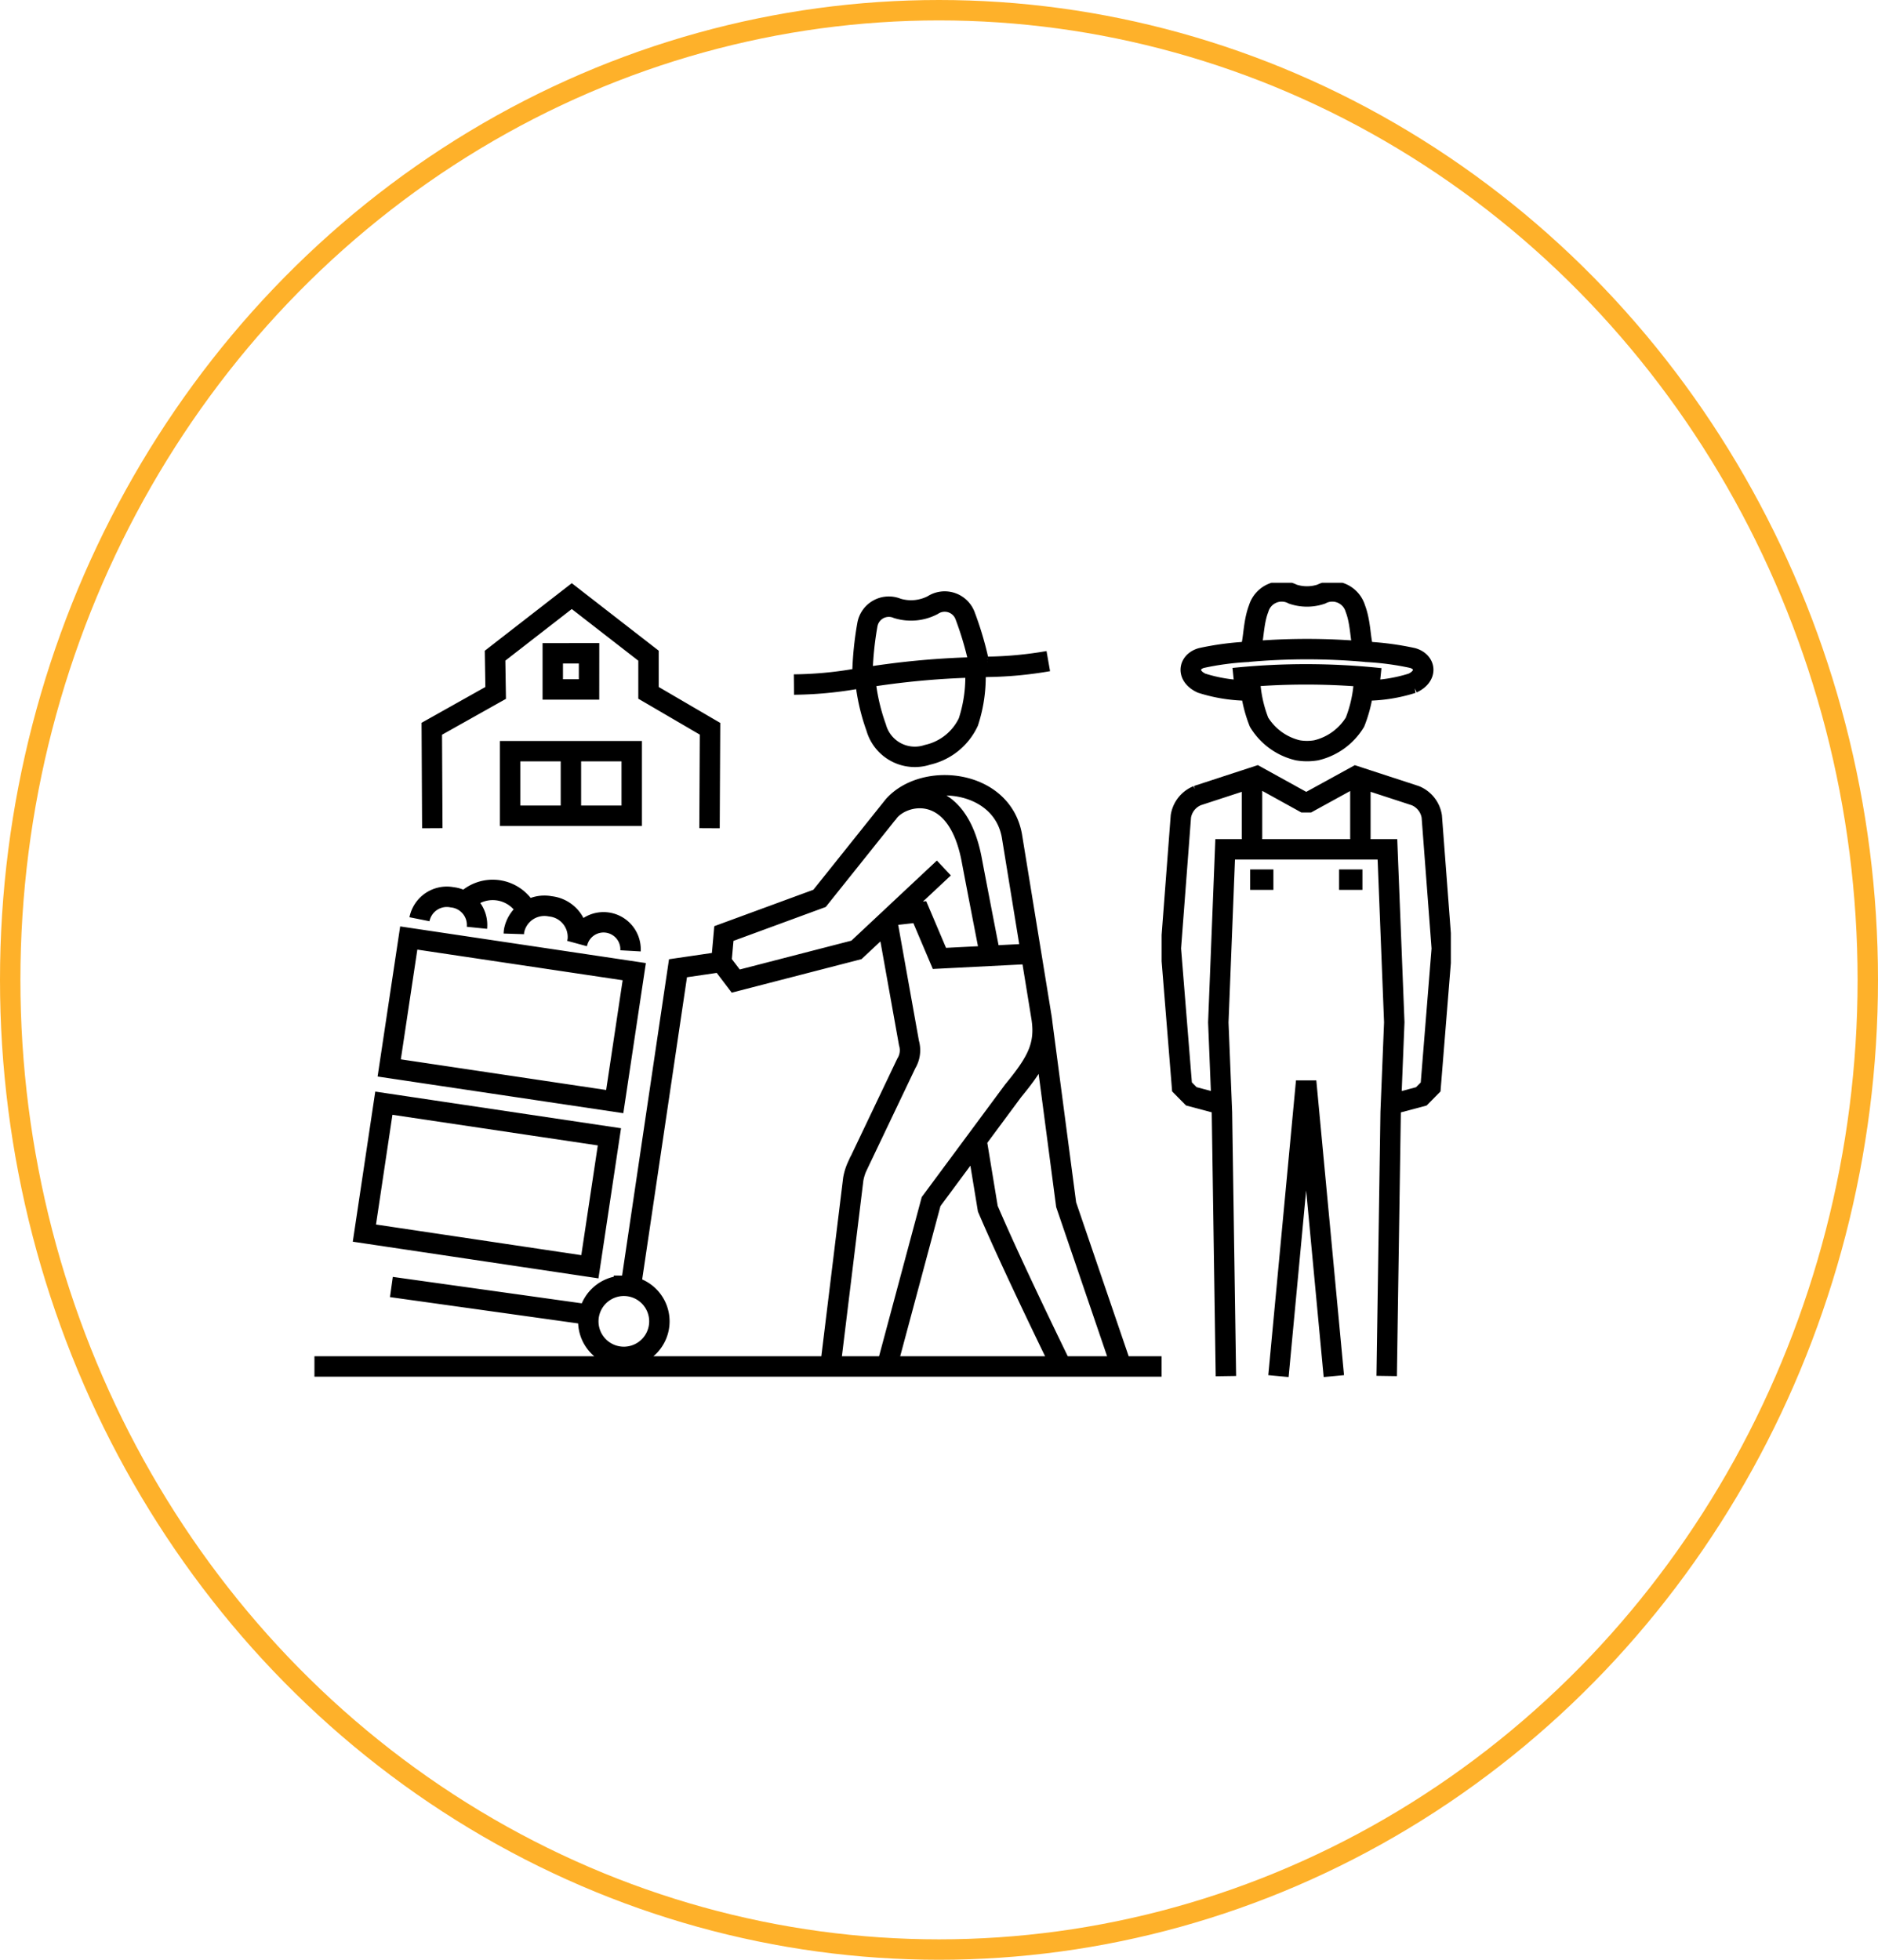
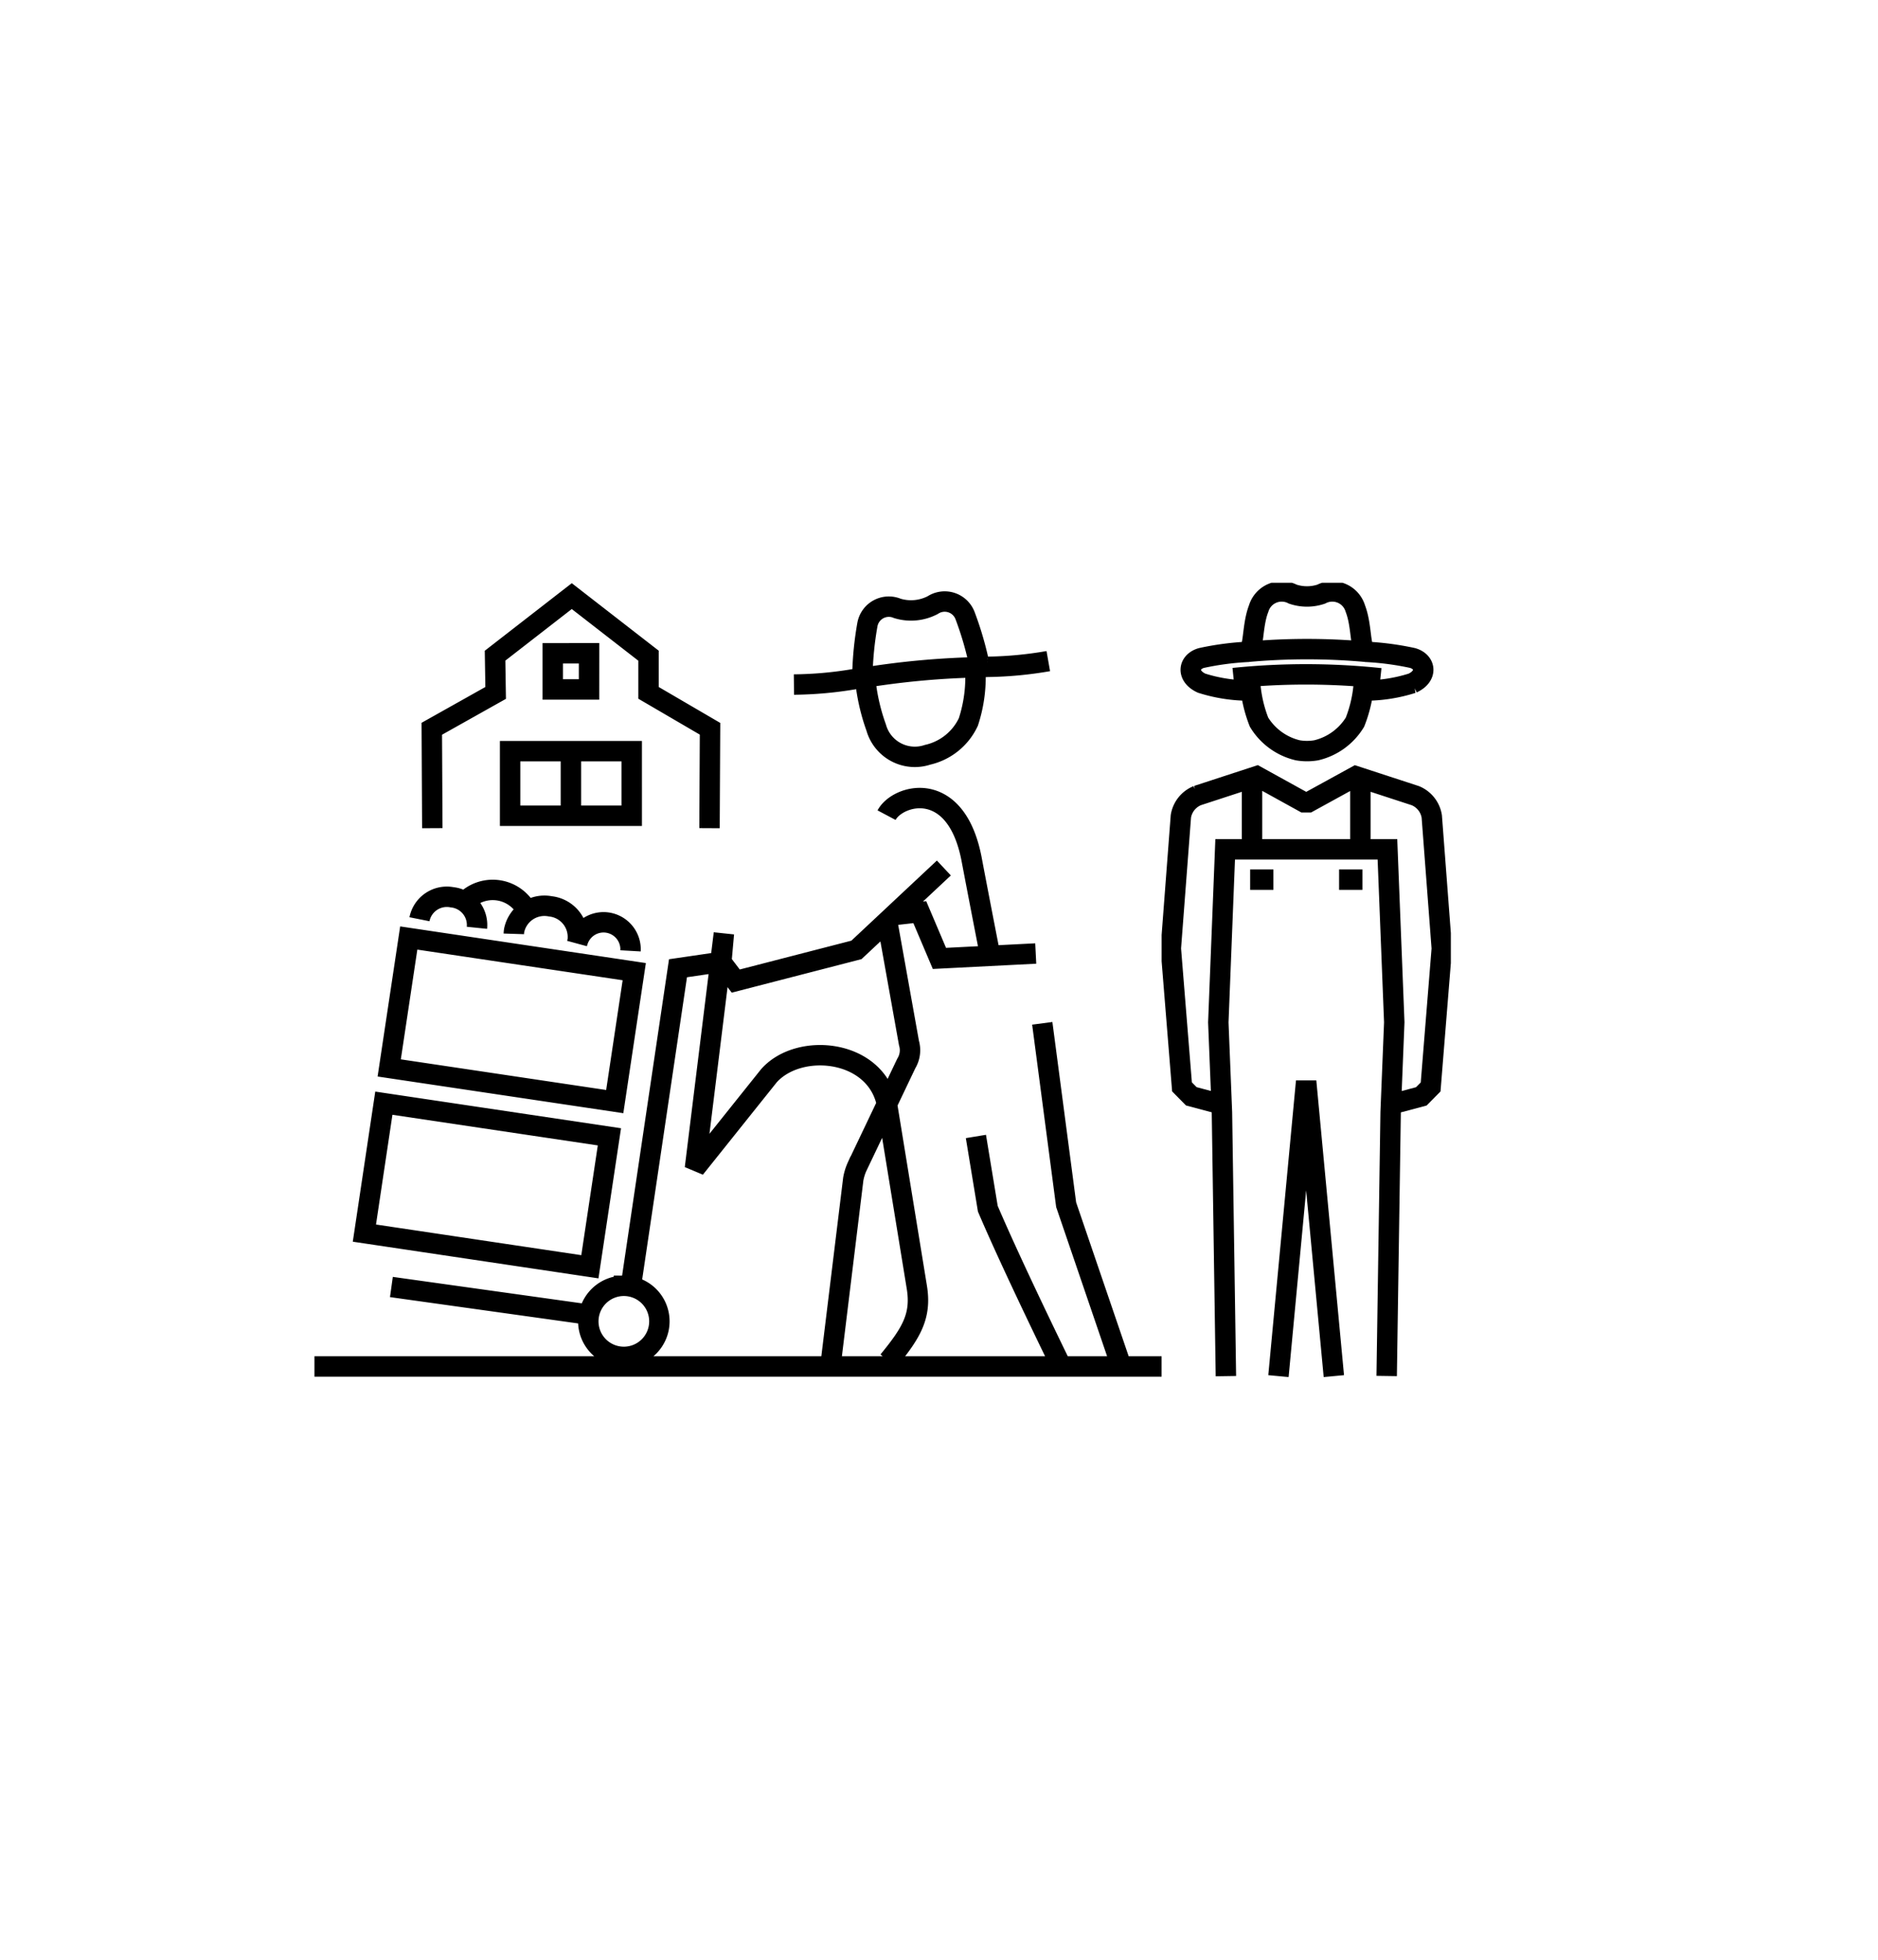
<svg xmlns="http://www.w3.org/2000/svg" width="92" height="96" viewBox="0 0 92 96">
  <defs>
    <clipPath id="clip-path">
      <rect id="Rectangle_258" data-name="Rectangle 258" width="14.169" height="38.903" fill="none" stroke="#000" stroke-width="1" />
    </clipPath>
    <clipPath id="clip-path-2">
      <rect id="Rectangle_259" data-name="Rectangle 259" width="41.502" height="38.903" fill="none" stroke="#000" stroke-width="1" />
    </clipPath>
  </defs>
  <g id="_9" data-name="9" transform="translate(-214 -265)">
    <g id="Ellipse_44" data-name="Ellipse 44" transform="translate(214 265)" fill="none" stroke="#feb12a" stroke-width="1">
      <ellipse cx="46" cy="48" rx="46" ry="48" stroke="none" />
-       <ellipse cx="46" cy="48" rx="45.5" ry="47.5" fill="none" />
    </g>
    <g id="Group_160" data-name="Group 160" transform="translate(270.906 293.548)">
      <g id="Group_159" data-name="Group 159" transform="translate(0)" clip-path="url(#clip-path)">
        <path id="Path_3162" data-name="Path 3162" d="M9.592,14.723v3.488m1.047,1.478H9.5m6.885,11.016,1.5-.4.456-.462.547-6.78-.491-6.472a1.322,1.322,0,0,0-.809-1.017l-2.91-.95L12.355,15.9H12.14L9.825,14.621l-2.909.95a1.322,1.322,0,0,0-.81,1.017L5.614,23.06l.547,6.78.456.462,1.5.4m8.071,13.3.194-12.926.178-4.4-.335-8.471H8.276L7.94,26.683l.178,4.4.194,12.926M14.9,14.723v3.488M13.856,19.69H15M13.6,44.008l-1.357-14.44-1.357,14.44M9.3,8.535a32.185,32.185,0,0,1,5.965,0m-.182,1.321a6.474,6.474,0,0,1-.448,2.118,3.042,3.042,0,0,1-1.9,1.379,2.689,2.689,0,0,1-.9,0,3.042,3.042,0,0,1-1.9-1.379,6.513,6.513,0,0,1-.449-2.143m-.8-.016a34.679,34.679,0,0,1,7.194.01m-6.451.6a7.688,7.688,0,0,1-2.307-.361c-.758-.349-.657-1.05-.007-1.233a13.993,13.993,0,0,1,2.252-.3c.342-.094.21-1.246.55-2.122a1.178,1.178,0,0,1,1.672-.706,2.18,2.18,0,0,0,1.391,0,1.178,1.178,0,0,1,1.672.706c.34.876.208,2.028.55,2.122a14,14,0,0,1,2.252.3c.65.183.751.884-.007,1.233a7.69,7.69,0,0,1-2.308.361" transform="translate(-5.163 -5.147)" fill="none" stroke="#000" stroke-miterlimit="2" stroke-width="1" />
      </g>
    </g>
    <g id="Group_162" data-name="Group 162" transform="translate(229.403 293.548)">
      <g id="Group_161" data-name="Group 161" transform="translate(0.001)" clip-path="url(#clip-path-2)">
-         <path id="Path_3163" data-name="Path 3163" d="M4.62,23.83l11.047,1.648-.956,6.365L3.663,30.194Zm3.34-.5a1.364,1.364,0,0,0-1.215-1.495,1.367,1.367,0,0,0-1.6,1.075m5.248-.443a1.883,1.883,0,0,0-3.04-.391M12.863,24.1a1.583,1.583,0,0,0,.036-.167,1.51,1.51,0,0,0-1.345-1.655,1.514,1.514,0,0,0-1.773,1.19,1.473,1.473,0,0,0-.014.159m5.717.832a1.324,1.324,0,0,0-2.608-.389M3.4,31.921,14.45,33.569l-.957,6.365L2.447,38.285ZM13.447,42.279,3.77,40.925m11.392-.058a1.741,1.741,0,1,1-1.746,1.74A1.743,1.743,0,0,1,15.162,40.867Zm.334.049,2.314-15.605,1.866-.273M41.5,44.817H0M32.368,10.548a7.082,7.082,0,0,1-.334,2.7,2.917,2.917,0,0,1-2,1.607,1.967,1.967,0,0,1-2.516-1.337,9.852,9.852,0,0,1-.547-2.49m-.343.1a40.218,40.218,0,0,1,6.134-.565m-9.273.851a18.745,18.745,0,0,0,2.971-.267c.209-.033.321,0,.385-.253a15.948,15.948,0,0,1,.244-2.419,1.066,1.066,0,0,1,1.464-.792,2.3,2.3,0,0,0,1.734-.159,1.067,1.067,0,0,1,1.585.511,16.062,16.062,0,0,1,.685,2.332c.108.236.213.185.424.179a18.773,18.773,0,0,0,2.969-.28m-7.883,12.8,1.058,5.91a1.244,1.244,0,0,1-.132,1l-2.408,5.051a2.578,2.578,0,0,0-.189.611l-1.088,8.906h0M35.655,28.009l1.17,8.886L39.5,44.73m-2.957-.014s-2.353-4.8-3.556-7.626l-.583-3.539M28.116,44.546l2.093-7.806,4.013-5.418c1.14-1.389,1.624-2.208,1.393-3.617l-1.449-8.889c-.5-2.761-4.31-3.144-5.8-1.458l-3.621,4.53L20.058,23.61l-.125,1.4.706.929,5.913-1.527L30.834,20.4M19.354,18.45l.025-4.87-3.014-1.76V10L12.606,7.082,8.848,10l.029,1.824L5.749,13.58l.025,4.87m7.679-8.567H11.675v1.771h1.777Zm2.09,4.794H9.585v3.164h5.958Zm-2.979,3.164V14.678m15.463,3.134c.543-1.024,3.411-1.837,4.17,2.177.389,2.056.934,4.84.934,4.84m-4.8-2.117,1.324-.149.962,2.266,4.718-.24" transform="translate(0 -6.429)" fill="none" stroke="#000" stroke-miterlimit="2" stroke-width="1" />
+         <path id="Path_3163" data-name="Path 3163" d="M4.62,23.83l11.047,1.648-.956,6.365L3.663,30.194Zm3.34-.5a1.364,1.364,0,0,0-1.215-1.495,1.367,1.367,0,0,0-1.6,1.075m5.248-.443a1.883,1.883,0,0,0-3.04-.391M12.863,24.1a1.583,1.583,0,0,0,.036-.167,1.51,1.51,0,0,0-1.345-1.655,1.514,1.514,0,0,0-1.773,1.19,1.473,1.473,0,0,0-.014.159m5.717.832a1.324,1.324,0,0,0-2.608-.389M3.4,31.921,14.45,33.569l-.957,6.365L2.447,38.285ZM13.447,42.279,3.77,40.925m11.392-.058a1.741,1.741,0,1,1-1.746,1.74A1.743,1.743,0,0,1,15.162,40.867Zm.334.049,2.314-15.605,1.866-.273M41.5,44.817H0M32.368,10.548a7.082,7.082,0,0,1-.334,2.7,2.917,2.917,0,0,1-2,1.607,1.967,1.967,0,0,1-2.516-1.337,9.852,9.852,0,0,1-.547-2.49m-.343.1a40.218,40.218,0,0,1,6.134-.565m-9.273.851a18.745,18.745,0,0,0,2.971-.267c.209-.033.321,0,.385-.253a15.948,15.948,0,0,1,.244-2.419,1.066,1.066,0,0,1,1.464-.792,2.3,2.3,0,0,0,1.734-.159,1.067,1.067,0,0,1,1.585.511,16.062,16.062,0,0,1,.685,2.332c.108.236.213.185.424.179a18.773,18.773,0,0,0,2.969-.28m-7.883,12.8,1.058,5.91a1.244,1.244,0,0,1-.132,1l-2.408,5.051a2.578,2.578,0,0,0-.189.611l-1.088,8.906h0M35.655,28.009l1.17,8.886L39.5,44.73m-2.957-.014s-2.353-4.8-3.556-7.626l-.583-3.539M28.116,44.546c1.14-1.389,1.624-2.208,1.393-3.617l-1.449-8.889c-.5-2.761-4.31-3.144-5.8-1.458l-3.621,4.53L20.058,23.61l-.125,1.4.706.929,5.913-1.527L30.834,20.4M19.354,18.45l.025-4.87-3.014-1.76V10L12.606,7.082,8.848,10l.029,1.824L5.749,13.58l.025,4.87m7.679-8.567H11.675v1.771h1.777Zm2.09,4.794H9.585v3.164h5.958Zm-2.979,3.164V14.678m15.463,3.134c.543-1.024,3.411-1.837,4.17,2.177.389,2.056.934,4.84.934,4.84m-4.8-2.117,1.324-.149.962,2.266,4.718-.24" transform="translate(0 -6.429)" fill="none" stroke="#000" stroke-miterlimit="2" stroke-width="1" />
      </g>
    </g>
  </g>
</svg>